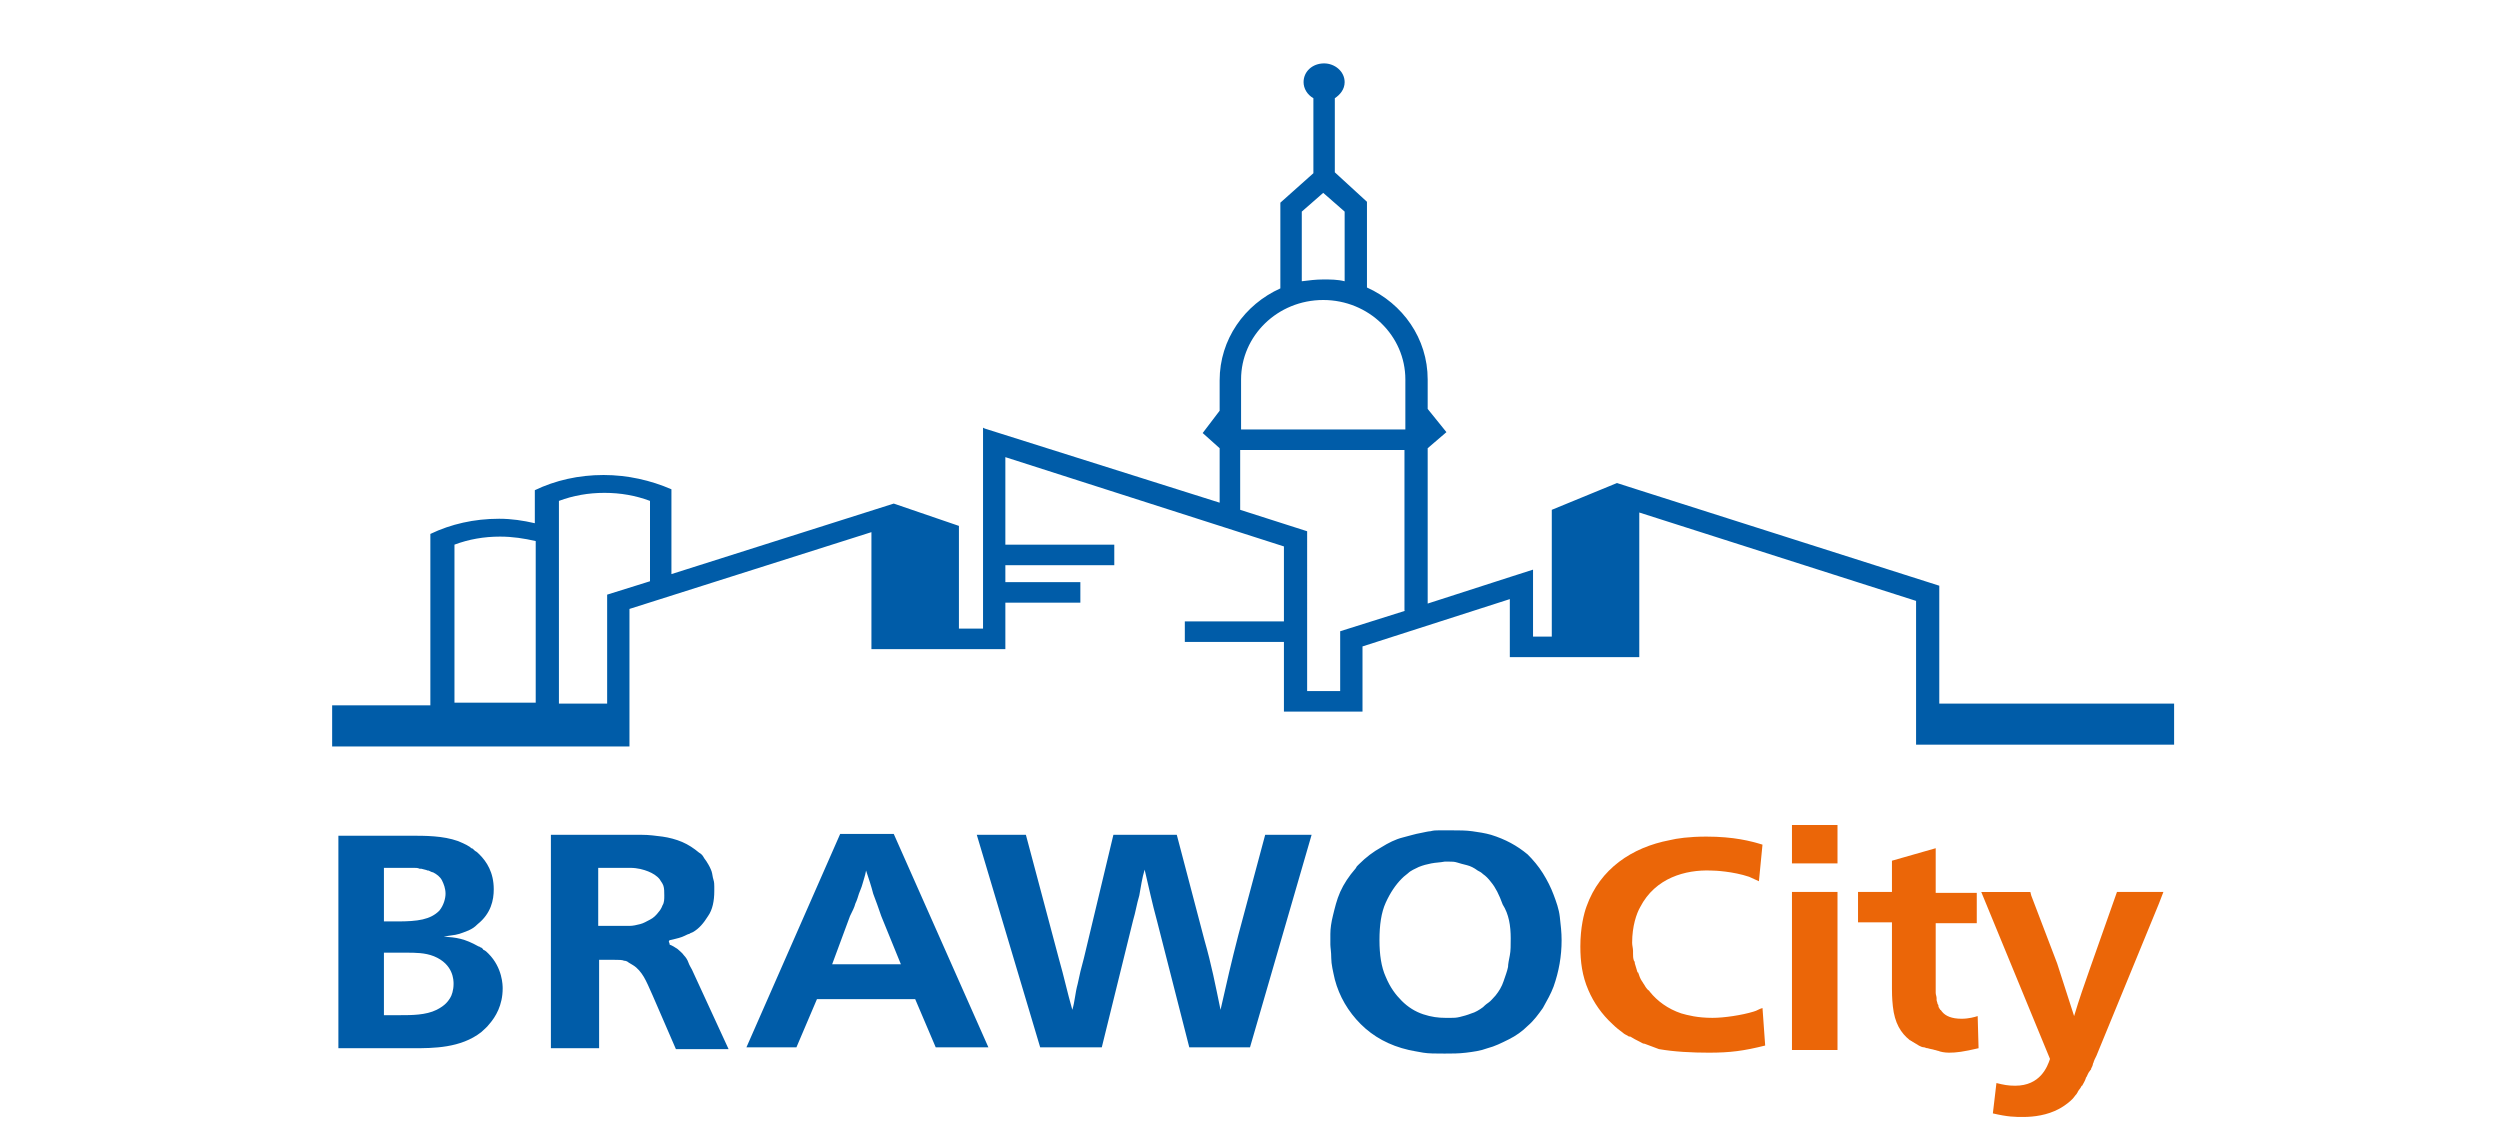
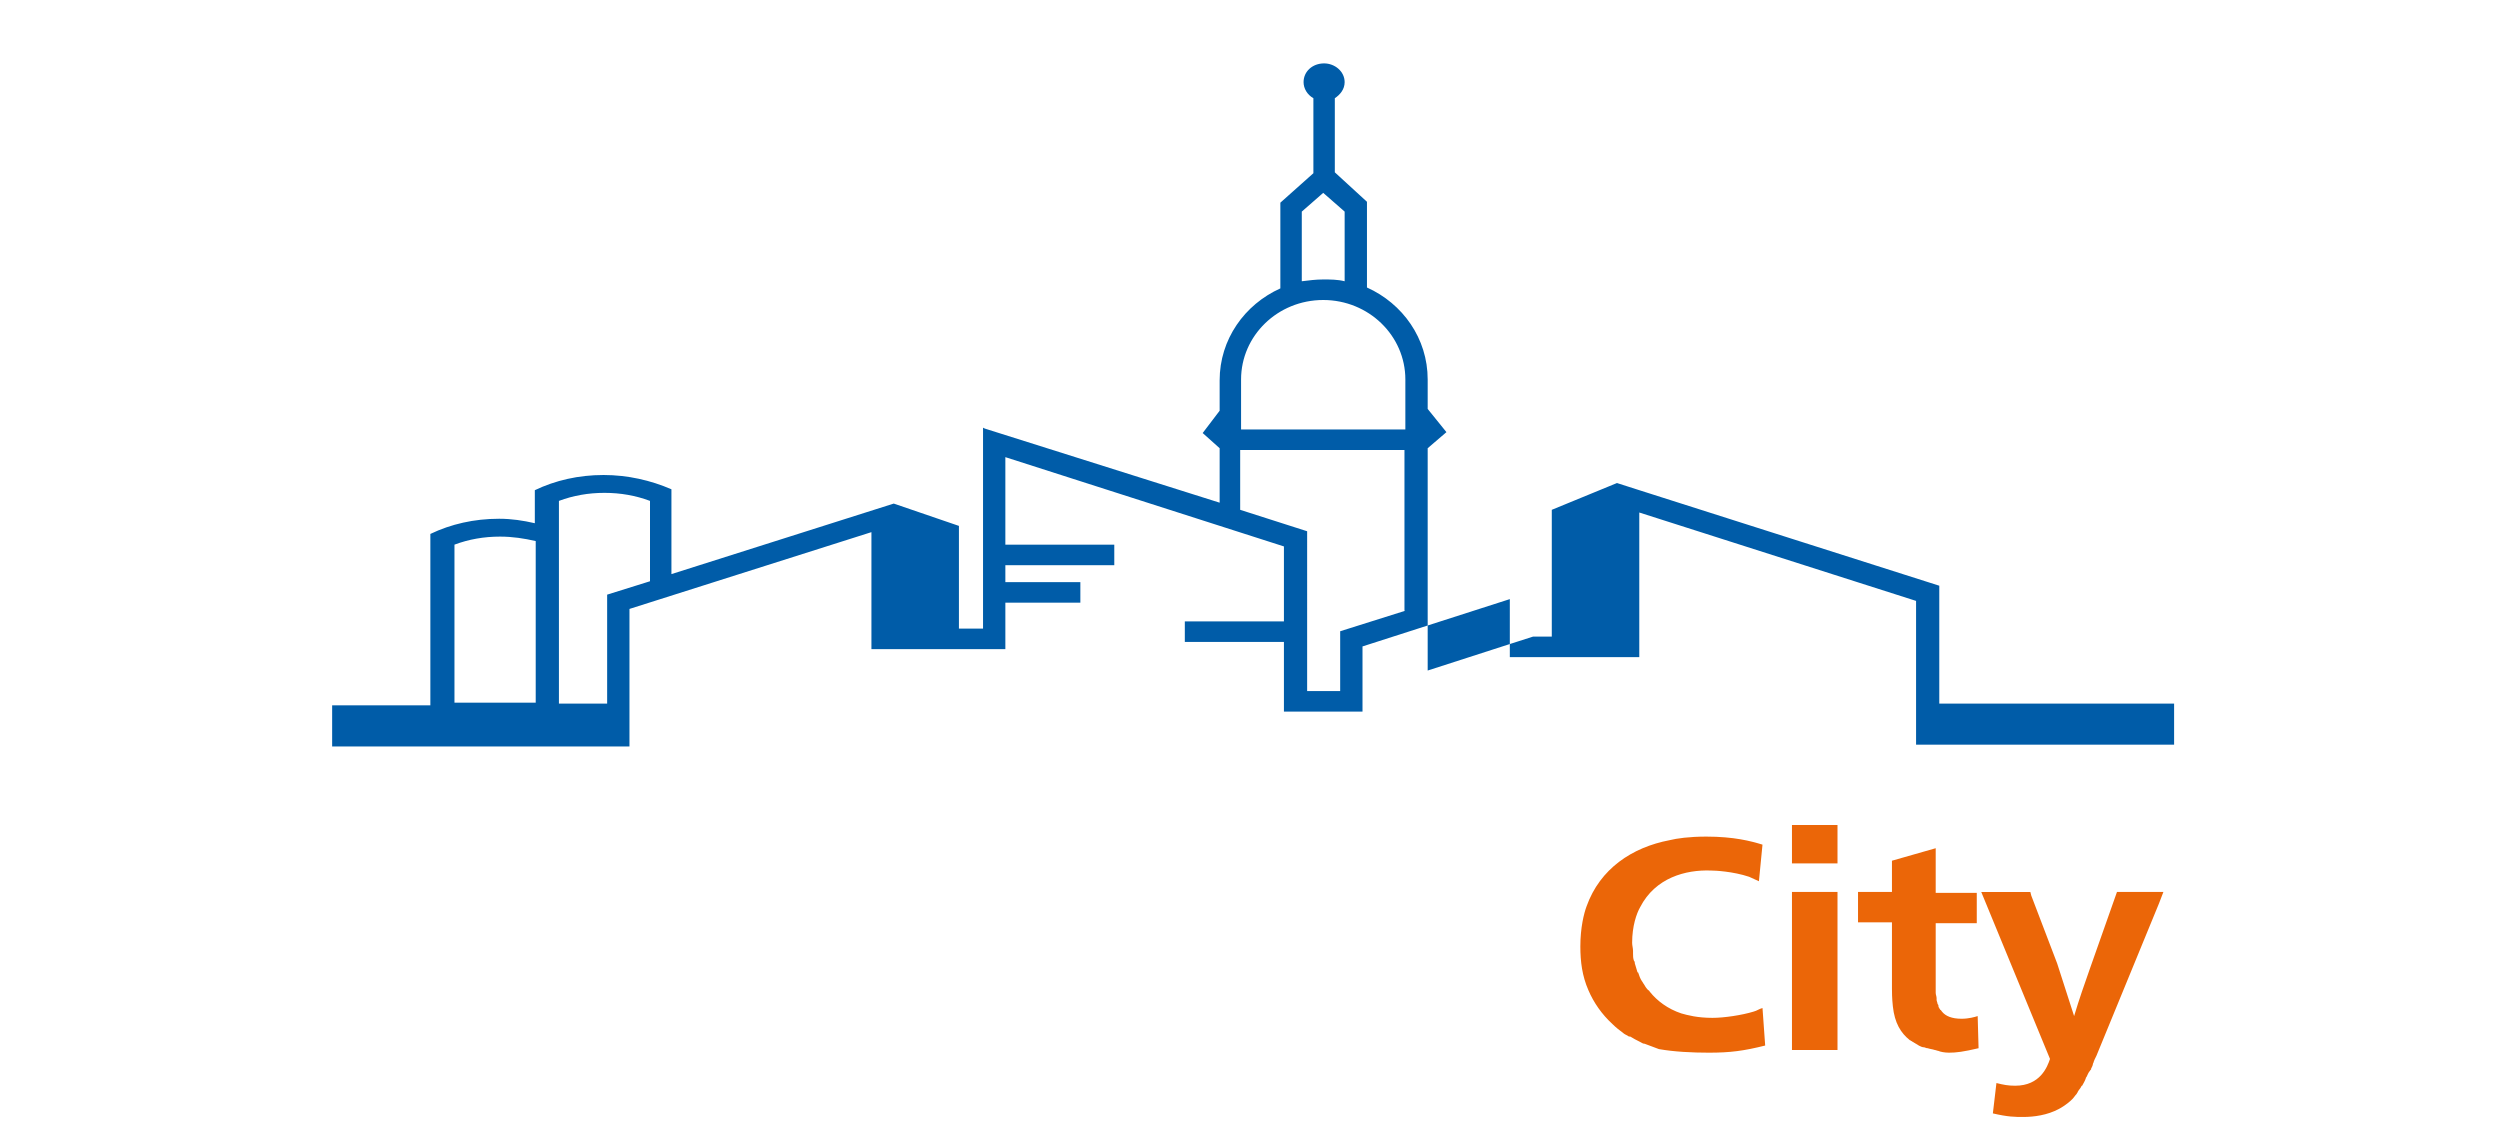
<svg xmlns="http://www.w3.org/2000/svg" xmlns:xlink="http://www.w3.org/1999/xlink" version="1.1" id="Ebene_1" x="0px" y="0px" viewBox="0 0 280 128" style="enable-background:new 0 0 280 128;" xml:space="preserve">
  <style type="text/css">
	.st0{clip-path:url(#SVGID_00000157271694586923745170000010802829054584912829_);fill:#EB6608;}
	.st1{clip-path:url(#SVGID_00000157271694586923745170000010802829054584912829_);fill:#005CA8;}
</style>
  <g>
    <defs>
      <rect id="SVGID_1_" x="10.8" y="-16.7" width="259.2" height="165.6" />
    </defs>
    <clipPath id="SVGID_00000023260039391280167880000003502766206162399371_">
      <use xlink:href="#SVGID_1_" style="overflow:visible;" />
    </clipPath>
    <path style="clip-path:url(#SVGID_00000023260039391280167880000003502766206162399371_);fill:#EB6608;" d="M191.4,117.9   c2.4,0,3.9-0.2,6.3-0.8l-0.3-4.2c-0.4,0.1-0.6,0.3-1,0.4c-1.3,0.4-3.3,0.7-4.6,0.7c-1.7,0-2.8-0.3-3.5-0.5   c-1.5-0.5-2.7-1.4-3.5-2.4c-0.1-0.1-0.1-0.2-0.2-0.2c-0.2-0.2-0.4-0.5-0.5-0.7c-0.1-0.1-0.1-0.2-0.2-0.3c-0.2-0.3-0.3-0.6-0.4-0.9   c0,0,0-0.1-0.1-0.1c-0.1-0.3-0.2-0.7-0.3-1c0-0.1,0-0.2-0.1-0.3c-0.1-0.3-0.1-0.5-0.1-0.8c0-0.1,0-0.2,0-0.3c0-0.3-0.1-0.6-0.1-0.9   c0-1.9,0.5-3.3,0.9-4c1.7-3.3,5.1-4.2,7.9-4.1c0.5,0,2.5,0.1,4.3,0.7c0.4,0.2,0.7,0.3,1.1,0.5l0.4-4.1c-1.3-0.4-3.2-0.9-6.3-0.9   c-1.9,0-3.3,0.2-4.1,0.4c-4.2,0.8-7.8,3.2-9.3,7.4c-0.3,0.8-0.7,2.4-0.7,4.5c0,1.7,0.2,3.3,0.9,4.9c0.6,1.4,1.5,2.7,2.7,3.8   c0.4,0.4,0.8,0.7,1.2,1c0.1,0.1,0.3,0.2,0.5,0.3c0.1,0.1,0.2,0.1,0.3,0.1c0.3,0.2,0.7,0.4,1.1,0.6c0.2,0.1,0.3,0.2,0.5,0.2   c0.5,0.2,1.1,0.4,1.6,0.6C187.5,117.8,189.5,117.9,191.4,117.9 M205.8,96.7L205.8,96.7l0-4.3l0,0v0h-5.1v4.3H205.8z M205.8,117.6   L205.8,117.6l0-17.7h0h-5.1v17.7H205.8z M218.3,117.9c0.8,0,1.6-0.1,3.3-0.5l-0.1-3.6c-0.3,0.1-1,0.3-1.8,0.3   c-1.1,0-1.8-0.3-2.2-0.8c-0.1-0.1-0.1-0.2-0.2-0.2c0-0.1-0.1-0.1-0.1-0.2c-0.1-0.1-0.1-0.2-0.1-0.3c0-0.1-0.1-0.1-0.1-0.2   c0-0.1-0.1-0.3-0.1-0.4c0-0.1,0-0.1,0-0.2c0-0.2-0.1-0.4-0.1-0.6v-7.8h4.6v-3.4h-4.6v-5l-4.9,1.4v3.5h-3.8v3.4h3.8v7.4   c0,0.3,0,1.1,0.1,2c0.2,1.9,0.9,3,1.9,3.8c0.1,0,0.1,0.1,0.2,0.1c0.1,0.1,0.2,0.1,0.3,0.2c0.1,0,0.1,0.1,0.2,0.1   c0.1,0.1,0.2,0.1,0.3,0.2c0.2,0.1,0.4,0.2,0.6,0.2c0.1,0,0.2,0.1,0.4,0.1c0.3,0.1,0.5,0.1,0.8,0.2c0.1,0,0.3,0.1,0.4,0.1   C217.3,117.8,217.8,117.9,218.3,117.9 M241.8,101.2l0.5-1.3h-5.2l-3,8.5c-0.7,2-1.2,3.4-1.8,5.4c-0.7-2.2-1.2-3.7-1.9-5.9l-2.9-7.6   l-0.1-0.4h-5.5l7.7,18.7c-0.3,0.9-1.1,3-3.9,3c-0.8,0-1.3-0.1-2.1-0.3l-0.4,3.4c1.7,0.4,2.5,0.4,3.4,0.4c1.2,0,2.7-0.2,4-0.9   c0.2-0.1,0.9-0.5,1.5-1.1c0.2-0.2,0.3-0.4,0.5-0.6c0-0.1,0.1-0.1,0.1-0.2c0.1-0.2,0.3-0.4,0.4-0.6c0,0,0-0.1,0.1-0.1   c0.1-0.2,0.3-0.5,0.4-0.8c0-0.1,0.1-0.2,0.1-0.2c0.1-0.2,0.2-0.5,0.4-0.7c0,0,0-0.1,0.1-0.1c0,0,0-0.1,0-0.1   c0.1-0.2,0.2-0.4,0.2-0.5c0-0.1,0.1-0.2,0.1-0.3c0.1-0.3,0.3-0.6,0.4-0.9L241.8,101.2z" />
-     <path style="clip-path:url(#SVGID_00000023260039391280167880000003502766206162399371_);fill:#005CA8;" d="M157.4,48v0.1h-18.4   v-1.3v-4.3h0c0-4.9,4.1-8.9,9.2-8.9c5.1,0,9.2,4,9.2,8.9h0V48z M157.4,68.4l-7.3,2.3v6.7h-3.7V59.5l-7.5-2.4v-6.7h18.4V68.4z    M145.8,23.7l2.4-2.1l2.4,2.1v7.8c-0.8-0.2-1.6-0.2-2.4-0.2c-0.8,0-1.6,0.1-2.4,0.2V23.7z M72.8,65.1L68,66.6v12.2h-5.4V61.6v-2.5   v-3c1.6-0.6,3.3-0.9,5.1-0.9c1.8,0,3.5,0.3,5.1,0.9V65.1z M60,78.7h-9.1V61c1.6-0.6,3.3-0.9,5.1-0.9c1.4,0,2.7,0.2,4,0.5V78.7z    M217.2,78.7V65.6l-33.6-10.7l-2.5-0.8l-7.3,3v14.2h-2.1v-7.5l-2.5,0.8l-9.3,3V50.2l0,0l2.1-1.8l-2.1-2.6v-3.3   c0-4.6-2.8-8.5-6.8-10.3v-9.6h0l-3.6-3.3V11c0.6-0.4,1.1-1,1.1-1.8c0-1.2-1.1-2.1-2.3-2.1c-1.3,0-2.3,0.9-2.3,2.1   c0,0.7,0.4,1.4,1.1,1.8v8.4l-3.7,3.3h0v9.6c-4,1.8-6.8,5.7-6.8,10.3V46l-1.9,2.5l1.9,1.7v6.1L110.3,48l-0.2-0.1v22.5h-2.7V58.9   l-7.3-2.5l-24.9,7.9v-7v-2.5v0c-2.3-1-4.9-1.6-7.6-1.6c-2.8,0-5.4,0.6-7.7,1.7v0v2.6v1.1c-1.3-0.3-2.6-0.5-4-0.5   c-2.8,0-5.4,0.6-7.7,1.7v0.1v2.5v16.6h-11v4.6h33.3V83v-4.3V68.2l27.1-8.6v10.8v1.3v1h15v-1.2v-1.1v-2.9h8.4v-2.3h-8.4v-1.9h12.2   V61h-12.2v-9.8l31.2,10v8.4h-11.1v2.3h11.1v7.8h0.3h2.2h3.7h2.2h0.4v-7.3l16.5-5.3v4.3v2.1v0.1h14.5v-0.1v-2.1v-14l31,9.9v11.5v3.2   v1.4h28.9v-4.6H217.2z" />
-     <path style="clip-path:url(#SVGID_00000023260039391280167880000003502766206162399371_);fill:#005CA8;" d="M49.9,100.1   c0,0.5-0.2,1.3-0.7,1.9c-1,1-2.4,1.2-4.7,1.2c-0.5,0-1,0-1.5,0v-6c0.8,0,1.4,0,2.2,0c0.3,0,0.6,0,0.9,0c0.1,0,0.2,0,0.3,0   c0.2,0,0.4,0,0.6,0.1c0.1,0,0.1,0,0.2,0c0.3,0.1,0.5,0.1,0.7,0.2c0,0,0.1,0,0.1,0c0.2,0.1,0.4,0.2,0.5,0.2c0.4,0.2,0.8,0.5,1,0.9   C49.7,99,49.9,99.5,49.9,100.1 M50.8,110.2c0,0.7-0.2,1.3-0.4,1.6c-0.2,0.3-0.5,0.8-1.5,1.3c-1.2,0.6-2.8,0.6-4.1,0.6h-0.3   c-0.5,0-1,0-1.5,0v-7h2.5c1,0,2.1,0,3.1,0.4C50.8,108,50.8,109.8,50.8,110.2 M49.7,104.9L49.7,104.9   C49.7,104.9,49.7,104.9,49.7,104.9c0.5-0.1,0.7-0.1,1.3-0.2c0.6-0.1,1.2-0.4,1.5-0.5c0.4-0.2,0.6-0.3,1-0.7   c1.5-1.2,1.8-2.7,1.8-3.9c0-1.9-0.8-3.1-1.6-3.9c-0.2-0.2-0.3-0.3-0.5-0.4c0,0-0.1-0.1-0.1-0.1c-0.1-0.1-0.2-0.2-0.3-0.2   c0,0-0.1,0-0.1-0.1c0,0,0,0,0,0c-0.6-0.4-1.2-0.6-1.4-0.7c-1.7-0.6-3.6-0.6-5.4-0.6h-8v23.8h8.4c2.2,0,5.3,0,7.6-1.8   c0.3-0.3,0.6-0.5,0.9-0.9c0.7-0.8,1.5-2.1,1.5-4c0-0.3,0-2.3-1.6-3.9c-0.2-0.2-0.3-0.3-0.5-0.4c-0.1,0-0.1-0.1-0.1-0.1   c-0.1-0.1-0.2-0.2-0.3-0.2c0,0,0,0,0,0c0,0,0,0,0,0c-0.1-0.1-0.2-0.1-0.2-0.1C52,105.1,51.1,105,49.7,104.9 M74.4,100.3   c0,0.4,0,0.8-0.2,1.1c-0.1,0.3-0.3,0.6-0.4,0.7c-0.3,0.4-0.6,0.7-1,0.9c-0.4,0.2-0.7,0.4-1.1,0.5c-0.4,0.1-0.8,0.2-1.2,0.2   c-0.4,0-0.7,0-1.1,0h-1.2c-0.4,0-0.8,0-1.2,0v-6.5h2.6c0.2,0,0.3,0,0.5,0c0.1,0,0.3,0,0.5,0c0.8,0,1.5,0.2,2,0.4   c0.5,0.2,1,0.5,1.3,0.9c0.1,0.2,0.3,0.4,0.4,0.7C74.4,99.5,74.4,99.9,74.4,100.3 M75,105.3c0.9-0.2,1.3-0.3,1.7-0.5   c0.2-0.1,0.4-0.2,0.5-0.2c0.1-0.1,0.2-0.1,0.4-0.2c0.7-0.4,1.2-1,1.7-1.8c0.5-0.7,0.7-1.7,0.7-2.8c0-0.1,0-0.2,0-0.5   c0-0.2,0-0.5-0.1-0.8c-0.1-0.3-0.1-0.6-0.2-0.9s-0.3-0.7-0.5-1c-0.1-0.2-0.3-0.4-0.4-0.6c-0.1-0.2-0.3-0.4-0.5-0.5   c-0.6-0.5-1.2-0.9-1.9-1.2c-0.7-0.3-1.5-0.5-2.2-0.6c-0.8-0.1-1.5-0.2-2.3-0.2c-0.7,0-1.4,0-2,0h-8.2v23.9h5.4v-9.9   c0.7,0,1.2,0,1.7,0c0.5,0,0.9,0,1.1,0.1c0.2,0,0.4,0.1,0.5,0.2c0.2,0.1,0.3,0.2,0.5,0.3c0.5,0.3,0.9,0.8,1.2,1.3   c0.3,0.5,0.6,1.2,1,2.1l2.6,6h5.9l-4.1-8.9c-0.1-0.2-0.3-0.5-0.4-0.8c-0.1-0.3-0.3-0.6-0.5-0.8c-0.2-0.3-0.5-0.5-0.7-0.7   c-0.3-0.2-0.6-0.4-0.9-0.5C75,105.5,74.8,105.5,75,105.3 M100.9,108h-7.7l2-5.4c0.3-0.6,0.5-1,0.6-1.4c0.2-0.4,0.3-0.8,0.4-1.1   c0.1-0.3,0.3-0.7,0.4-1.1c0.1-0.4,0.3-0.9,0.4-1.5c0.3,0.9,0.6,1.8,0.8,2.6c0.3,0.8,0.6,1.6,0.9,2.5L100.9,108z M110.7,117.3   l-10.6-23.9h-6l-10.5,23.9h5.6l2.3-5.4h11l2.3,5.4H110.7z M140,117.3l6.9-23.8h-5.2l-3,11.2c-0.8,3.1-1.3,5.3-2,8.4   c-0.6-2.9-1-5-1.8-7.8l-3.1-11.8h-7.1l-3.3,13.8c-0.3,1.1-0.5,1.9-0.7,2.9c-0.3,1.1-0.3,1.9-0.6,2.9c-0.6-2.1-0.9-3.6-1.5-5.7   l-3.7-13.9h-5.5l7.1,23.8h6.9l3.5-14.2c0.3-1,0.4-1.8,0.7-2.8c0.2-1.1,0.3-1.9,0.6-2.9c0.5,2.1,0.8,3.6,1.4,5.8l3.6,14.1H140z    M169.2,105.1c0,0.8,0,1.4-0.1,1.9c-0.1,0.5-0.2,1-0.2,1.3c-0.1,0.5-0.3,1-0.5,1.6c-0.2,0.6-0.5,1.1-0.9,1.6   c-0.3,0.3-0.5,0.6-0.8,0.8c-0.3,0.2-0.5,0.4-0.6,0.5c-0.4,0.3-0.9,0.6-1.3,0.7c-0.5,0.2-0.9,0.3-1.3,0.4c-0.4,0.1-0.7,0.1-1,0.1   c-0.3,0-0.5,0-0.6,0c-0.8,0-1.6-0.1-2.5-0.4c-0.9-0.3-1.7-0.8-2.4-1.5c-0.7-0.7-1.3-1.5-1.8-2.7c-0.5-1.1-0.7-2.5-0.7-4.1   c0-1.7,0.2-3.1,0.7-4.2c0.5-1.1,1.1-2,1.8-2.7c0.1-0.1,0.3-0.3,0.7-0.6c0.3-0.3,0.8-0.5,1.2-0.7c0.5-0.2,0.9-0.3,1.4-0.4   c0.5-0.1,1-0.1,1.5-0.2h0.5c0.3,0,0.6,0,0.9,0.1c0.3,0.1,0.7,0.2,1.1,0.3c0.4,0.1,0.8,0.3,1.2,0.6c0.2,0.1,0.4,0.2,0.6,0.4   c0.3,0.2,0.6,0.5,0.9,0.9c0.5,0.6,0.9,1.4,1.3,2.5C169,102.4,169.2,103.7,169.2,105.1 M174,110.5c0.6-1.7,0.9-3.4,0.9-5.2   c0-0.9-0.1-1.7-0.2-2.6c-0.1-0.9-0.4-1.7-0.7-2.5c-0.3-0.8-0.7-1.6-1.2-2.4c-0.5-0.8-1.1-1.5-1.7-2.1c-1.2-1-2.5-1.7-4.1-2.2   c-0.7-0.2-1.4-0.3-2.1-0.4c-0.7-0.1-1.5-0.1-2.2-0.1h-0.4c-0.1,0-0.2,0-0.3,0c-0.3,0-0.6,0-0.9,0c-0.3,0-0.5,0-0.9,0.1   c-0.2,0-0.6,0.1-1.1,0.2c-0.6,0.1-1.2,0.3-2,0.5c-0.8,0.2-1.6,0.6-2.4,1.1c-0.9,0.5-1.7,1.1-2.5,1.9c-0.1,0.1-0.2,0.2-0.2,0.2   c-0.1,0.1-0.1,0.2-0.2,0.3c-0.7,0.8-1.3,1.7-1.7,2.6c-0.4,0.9-0.6,1.8-0.8,2.6c-0.2,0.8-0.3,1.5-0.3,2.1c0,0.6,0,1,0,1.2   c0,0.3,0.1,0.8,0.1,1.5c0,0.7,0.2,1.5,0.4,2.4c0.5,1.9,1.5,3.6,2.9,5c1.4,1.4,3.2,2.4,5.4,2.9c0.5,0.1,1,0.2,1.6,0.3   c0.6,0.1,1.4,0.1,2.4,0.1c0.8,0,1.6,0,2.4-0.1c0.8-0.1,1.6-0.2,2.4-0.5c0.8-0.2,1.6-0.6,2.4-1c0.8-0.4,1.5-0.9,2.1-1.5   c0.7-0.6,1.2-1.3,1.7-2C173.3,112,173.7,111.3,174,110.5" />
+     <path style="clip-path:url(#SVGID_00000023260039391280167880000003502766206162399371_);fill:#005CA8;" d="M157.4,48v0.1h-18.4   v-1.3v-4.3h0c0-4.9,4.1-8.9,9.2-8.9c5.1,0,9.2,4,9.2,8.9h0V48z M157.4,68.4l-7.3,2.3v6.7h-3.7V59.5l-7.5-2.4v-6.7h18.4V68.4z    M145.8,23.7l2.4-2.1l2.4,2.1v7.8c-0.8-0.2-1.6-0.2-2.4-0.2c-0.8,0-1.6,0.1-2.4,0.2V23.7z M72.8,65.1L68,66.6v12.2h-5.4V61.6v-2.5   v-3c1.6-0.6,3.3-0.9,5.1-0.9c1.8,0,3.5,0.3,5.1,0.9V65.1z M60,78.7h-9.1V61c1.6-0.6,3.3-0.9,5.1-0.9c1.4,0,2.7,0.2,4,0.5V78.7z    M217.2,78.7V65.6l-33.6-10.7l-2.5-0.8l-7.3,3v14.2h-2.1l-2.5,0.8l-9.3,3V50.2l0,0l2.1-1.8l-2.1-2.6v-3.3   c0-4.6-2.8-8.5-6.8-10.3v-9.6h0l-3.6-3.3V11c0.6-0.4,1.1-1,1.1-1.8c0-1.2-1.1-2.1-2.3-2.1c-1.3,0-2.3,0.9-2.3,2.1   c0,0.7,0.4,1.4,1.1,1.8v8.4l-3.7,3.3h0v9.6c-4,1.8-6.8,5.7-6.8,10.3V46l-1.9,2.5l1.9,1.7v6.1L110.3,48l-0.2-0.1v22.5h-2.7V58.9   l-7.3-2.5l-24.9,7.9v-7v-2.5v0c-2.3-1-4.9-1.6-7.6-1.6c-2.8,0-5.4,0.6-7.7,1.7v0v2.6v1.1c-1.3-0.3-2.6-0.5-4-0.5   c-2.8,0-5.4,0.6-7.7,1.7v0.1v2.5v16.6h-11v4.6h33.3V83v-4.3V68.2l27.1-8.6v10.8v1.3v1h15v-1.2v-1.1v-2.9h8.4v-2.3h-8.4v-1.9h12.2   V61h-12.2v-9.8l31.2,10v8.4h-11.1v2.3h11.1v7.8h0.3h2.2h3.7h2.2h0.4v-7.3l16.5-5.3v4.3v2.1v0.1h14.5v-0.1v-2.1v-14l31,9.9v11.5v3.2   v1.4h28.9v-4.6H217.2z" />
  </g>
</svg>